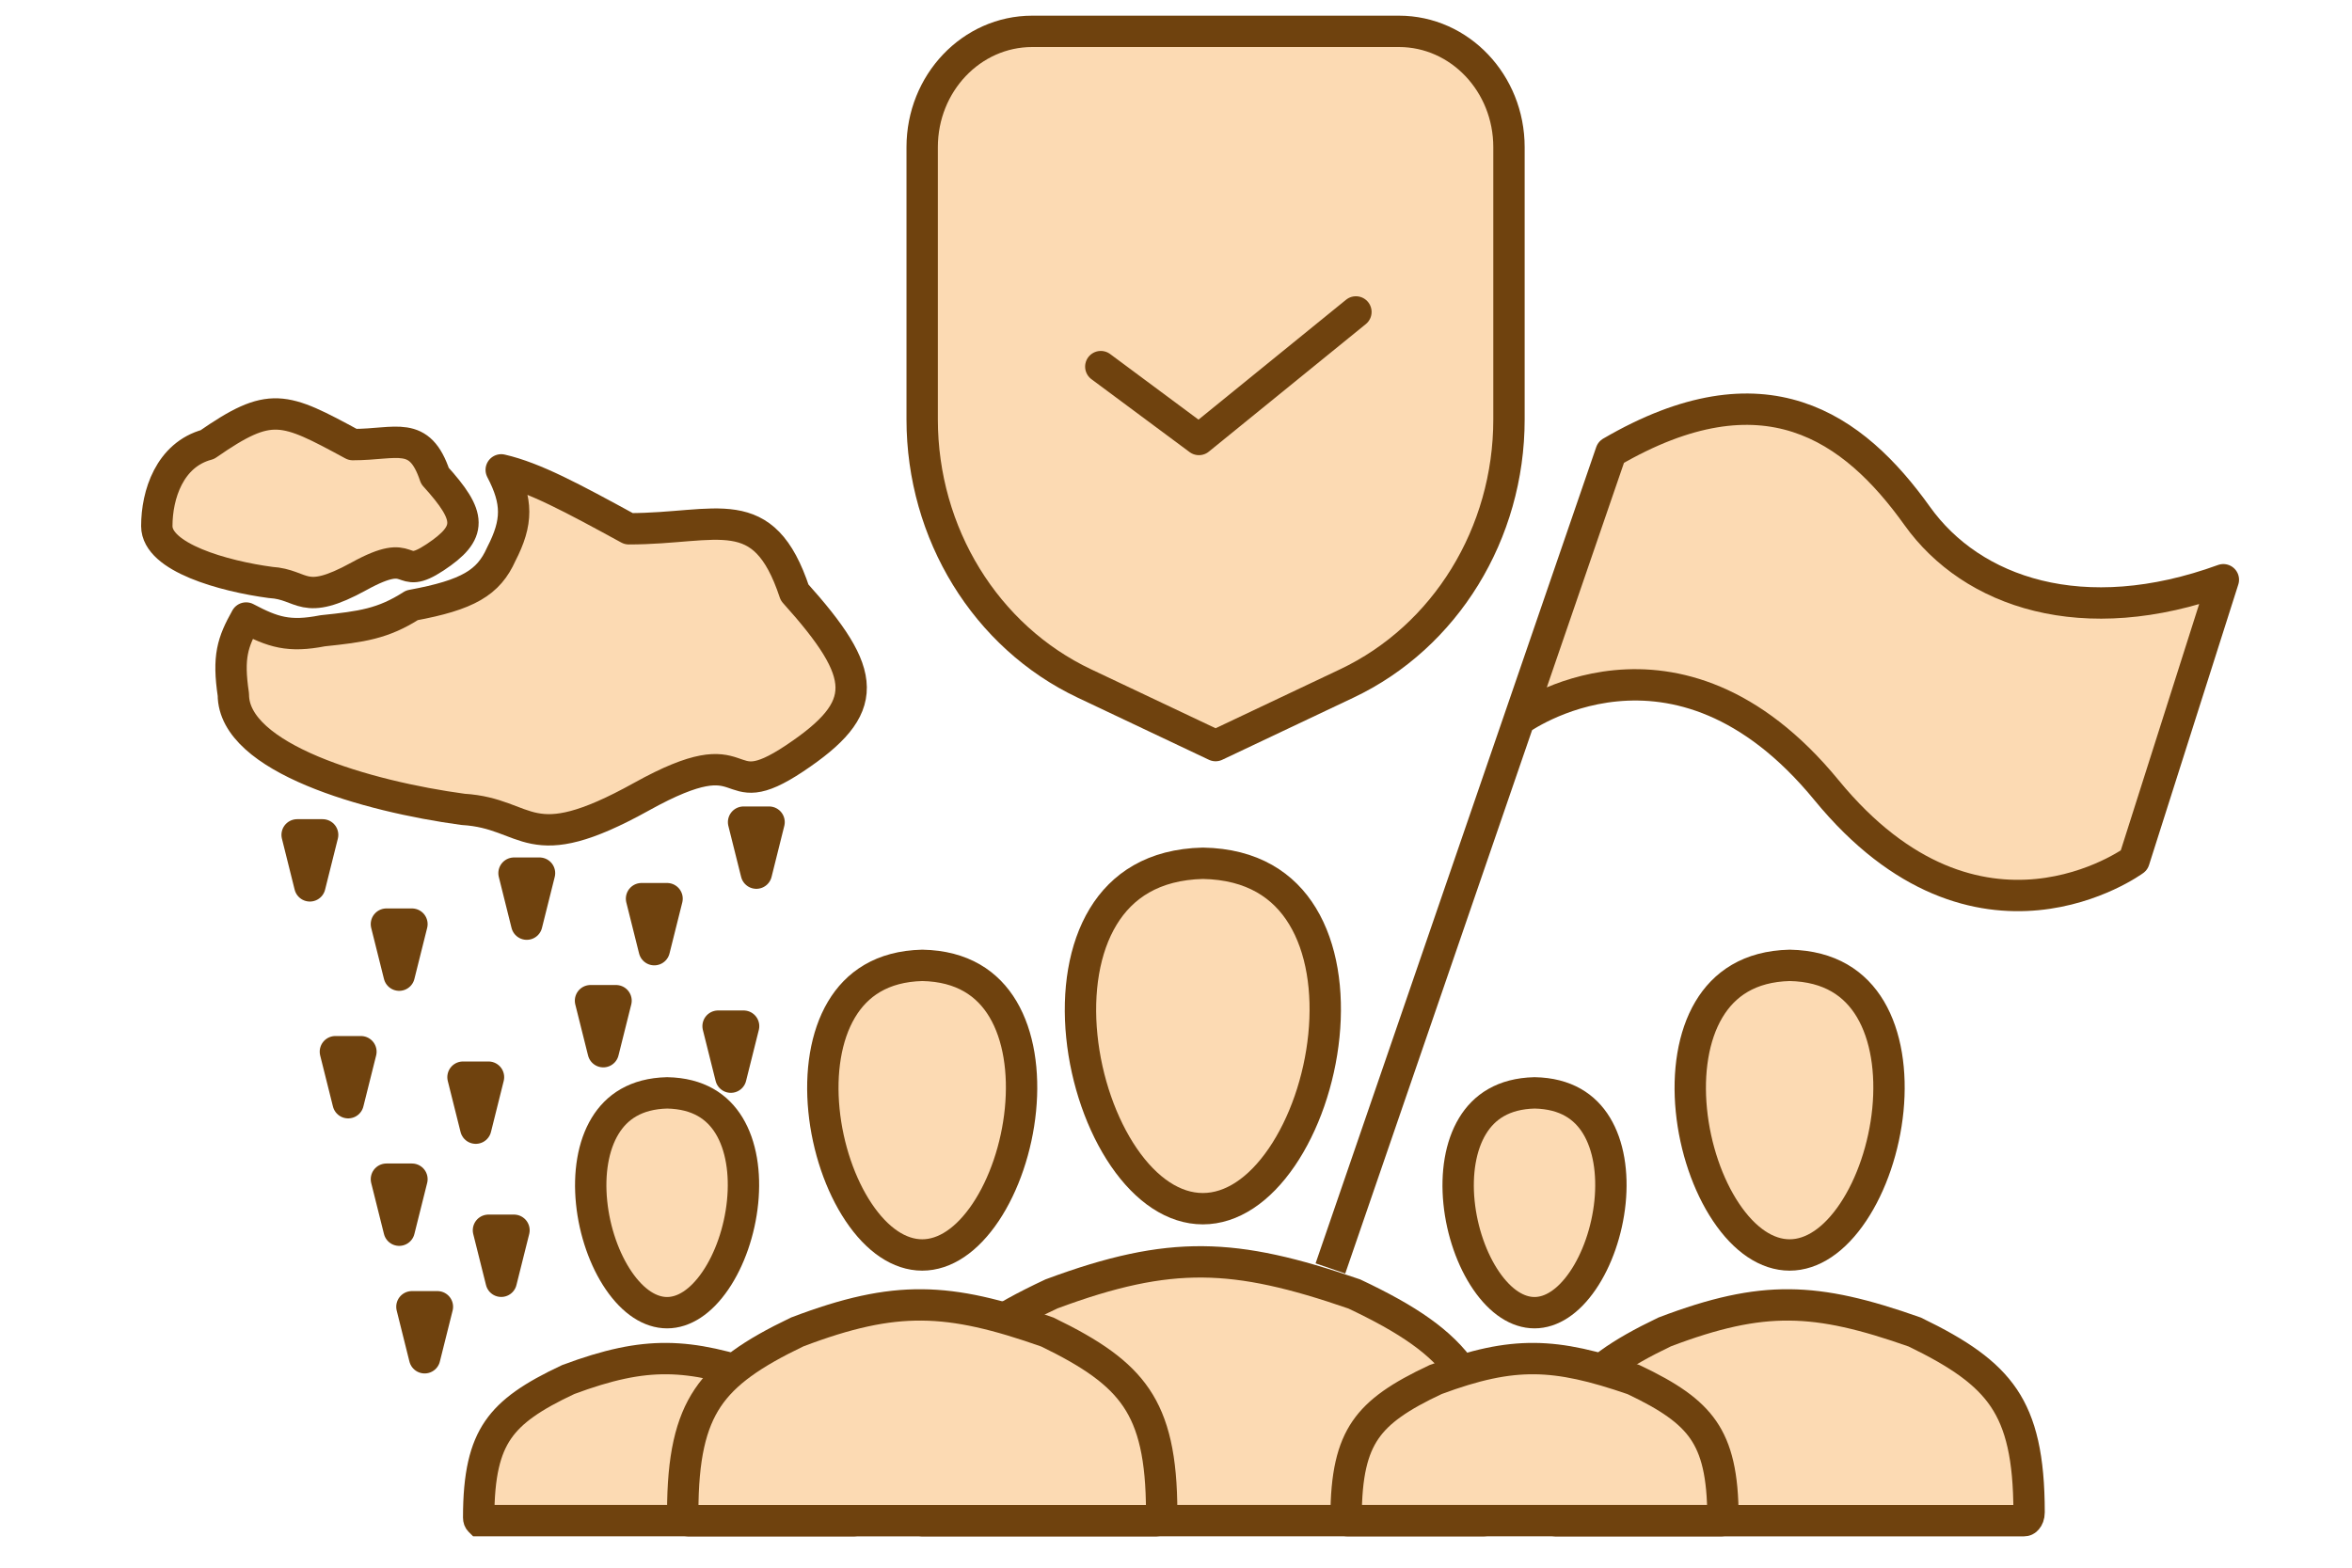
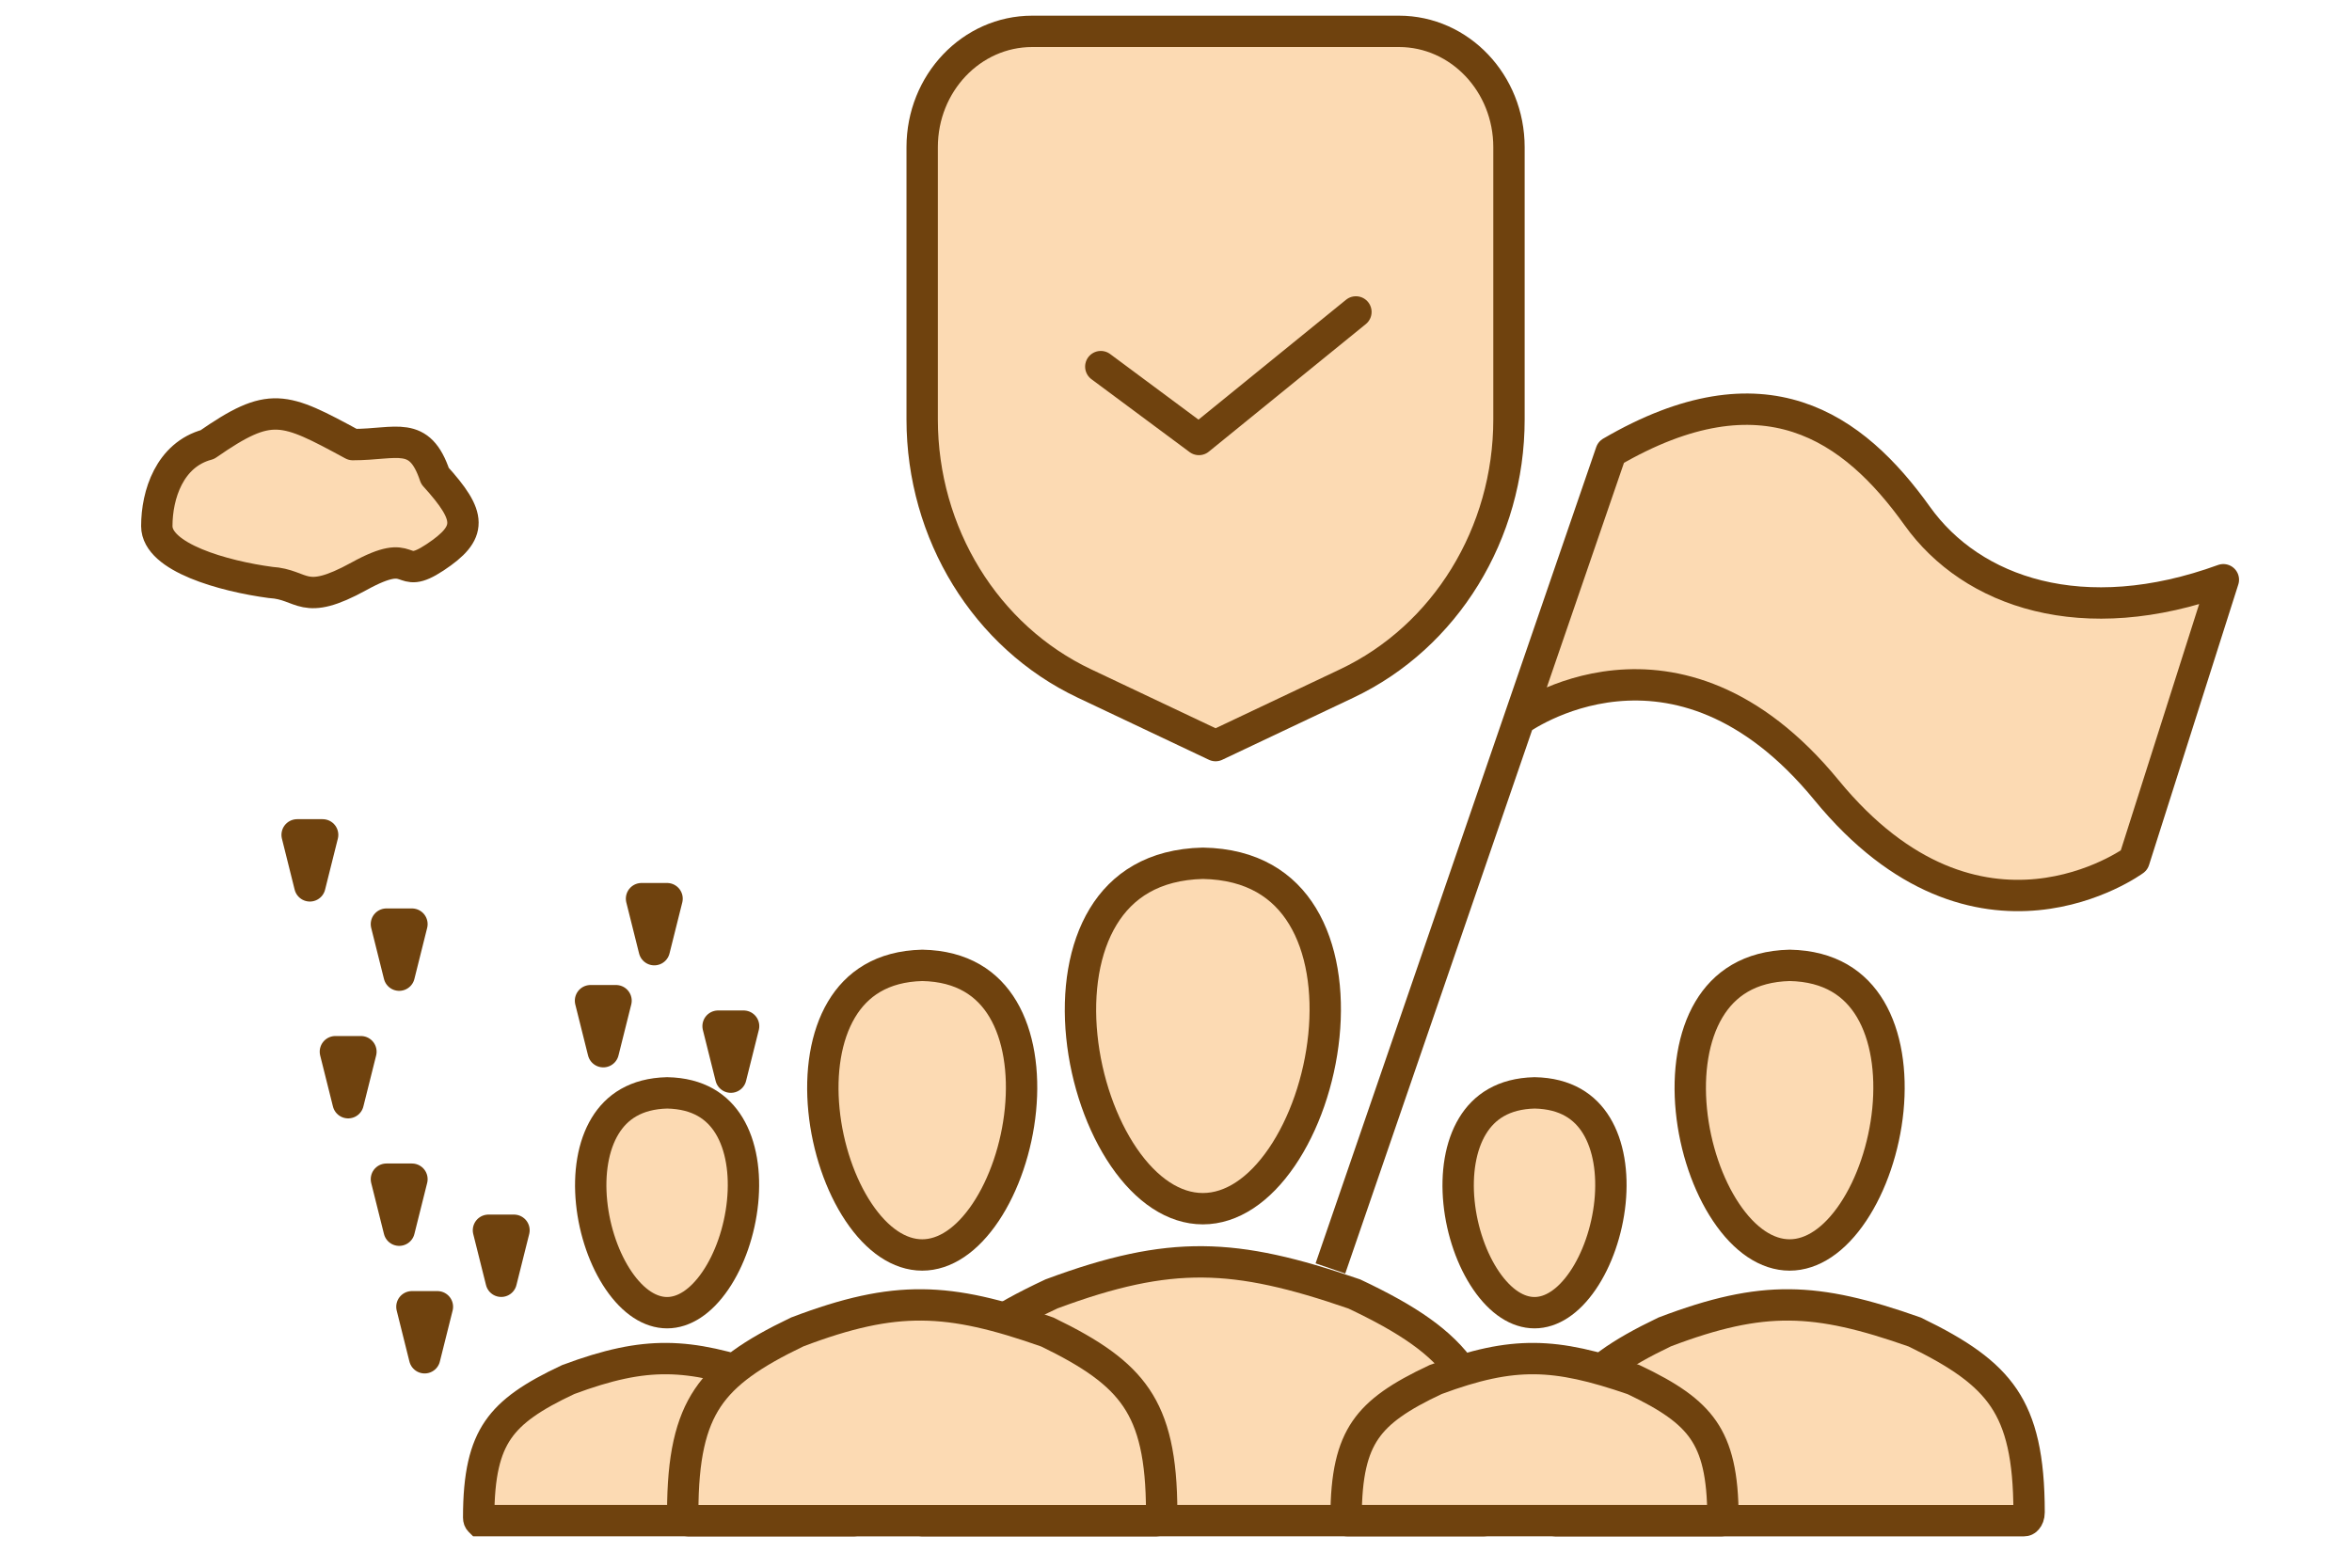
<svg xmlns="http://www.w3.org/2000/svg" width="75" height="50" viewBox="0 0 75 50" fill="none">
  <path d="M19.295 35.911C19.662 35.307 20.276 34.88 21.273 34.856C22.27 34.875 22.883 35.298 23.249 35.9C23.634 36.532 23.773 37.412 23.679 38.34C23.586 39.265 23.268 40.177 22.812 40.844C22.351 41.519 21.808 41.867 21.272 41.867C20.736 41.867 20.193 41.52 19.732 40.847C19.276 40.182 18.958 39.273 18.865 38.35C18.771 37.423 18.91 36.544 19.295 35.911ZM15.264 48.401C15.264 47.037 15.466 46.214 15.881 45.608C16.298 44.998 16.98 44.533 18.12 43.999C19.387 43.527 20.336 43.323 21.266 43.331C22.198 43.339 23.151 43.56 24.429 44.001C25.555 44.534 26.236 44.999 26.655 45.609C27.073 46.216 27.281 47.039 27.281 48.401C27.281 48.458 27.262 48.487 27.254 48.497C27.253 48.498 27.252 48.499 27.251 48.499H15.293C15.293 48.499 15.292 48.498 15.291 48.497C15.282 48.487 15.264 48.458 15.264 48.401Z" fill="#FCDAB3" stroke="#6F420E" />
  <path d="M35.178 29.236C35.774 28.254 36.776 27.571 38.358 27.533C39.939 27.562 40.94 28.241 41.535 29.22C42.15 30.23 42.36 31.609 42.216 33.035C42.073 34.458 41.584 35.867 40.873 36.907C40.157 37.955 39.276 38.55 38.356 38.55C37.436 38.55 36.555 37.956 35.839 36.912C35.129 35.875 34.64 34.47 34.497 33.05C34.353 31.626 34.563 30.248 35.178 29.236ZM29.094 48.102C29.094 46.035 29.399 44.741 30.063 43.771C30.73 42.797 31.806 42.075 33.531 41.267C35.453 40.552 36.91 40.234 38.349 40.246C39.791 40.258 41.252 40.602 43.186 41.27C44.891 42.076 45.967 42.798 46.637 43.772C47.306 44.743 47.619 46.038 47.619 48.102C47.619 48.394 47.442 48.499 47.328 48.499H29.384C29.271 48.499 29.094 48.394 29.094 48.102Z" fill="#FCDAB3" stroke="#6F420E" />
  <path d="M54.492 32.2C54.976 31.386 55.784 30.821 57.069 30.789C58.352 30.814 59.16 31.374 59.643 32.186C60.144 33.029 60.319 34.188 60.201 35.396C60.082 36.599 59.678 37.788 59.093 38.662C58.502 39.547 57.79 40.026 57.067 40.026C56.344 40.026 55.632 39.548 55.041 38.666C54.457 37.795 54.052 36.609 53.934 35.408C53.815 34.203 53.99 33.045 54.492 32.2ZM49.432 48.236C49.432 46.481 49.686 45.394 50.228 44.584C50.771 43.774 51.651 43.167 53.082 42.481C54.676 41.875 55.878 41.608 57.061 41.619C58.245 41.629 59.451 41.917 61.057 42.484C62.471 43.168 63.35 43.775 63.897 44.586C64.442 45.396 64.703 46.483 64.703 48.236C64.703 48.343 64.668 48.415 64.634 48.454C64.603 48.491 64.573 48.501 64.544 48.501H49.59C49.562 48.501 49.531 48.491 49.5 48.454C49.467 48.415 49.432 48.343 49.432 48.236Z" fill="#FCDAB3" stroke="#6F420E" />
  <path d="M26.832 32.2C27.316 31.386 28.124 30.821 29.409 30.789C30.692 30.814 31.5 31.374 31.983 32.186C32.484 33.029 32.659 34.188 32.54 35.396C32.422 36.599 32.017 37.788 31.433 38.662C30.841 39.547 30.13 40.026 29.407 40.026C28.684 40.026 27.972 39.548 27.381 38.666C26.797 37.795 26.392 36.609 26.274 35.408C26.155 34.203 26.33 33.045 26.832 32.2ZM21.771 48.236C21.771 46.481 22.026 45.394 22.568 44.584C23.111 43.774 23.99 43.167 25.422 42.481C27.016 41.875 28.218 41.608 29.4 41.619C30.585 41.629 31.791 41.917 33.397 42.484C34.811 43.168 35.69 43.775 36.236 44.586C36.782 45.396 37.043 46.483 37.043 48.236C37.043 48.343 37.008 48.415 36.974 48.454C36.943 48.491 36.913 48.501 36.884 48.501H21.93C21.902 48.501 21.871 48.491 21.84 48.454C21.806 48.415 21.771 48.343 21.771 48.236Z" fill="#FCDAB3" stroke="#6F420E" />
  <path d="M46.956 35.911C47.322 35.307 47.936 34.88 48.934 34.856C49.93 34.875 50.543 35.298 50.909 35.9C51.294 36.532 51.433 37.412 51.34 38.34C51.246 39.265 50.928 40.177 50.472 40.844C50.011 41.519 49.468 41.867 48.932 41.867C48.396 41.867 47.853 41.52 47.392 40.847C46.936 40.182 46.618 39.273 46.525 38.35C46.432 37.423 46.571 36.544 46.956 35.911ZM42.924 48.401C42.924 47.037 43.126 46.214 43.541 45.608C43.958 44.998 44.64 44.533 45.78 43.999C47.047 43.527 47.996 43.323 48.926 43.331C49.858 43.339 50.811 43.56 52.089 44.001C53.215 44.534 53.896 44.999 54.316 45.609C54.733 46.216 54.941 47.039 54.941 48.401C54.941 48.458 54.922 48.487 54.914 48.497C54.913 48.498 54.912 48.499 54.911 48.499H42.954C42.953 48.499 42.952 48.498 42.951 48.497C42.943 48.487 42.924 48.458 42.924 48.401Z" fill="#FCDAB3" stroke="#6F420E" />
  <path fill-rule="evenodd" clip-rule="evenodd" d="M48.118 4.694C48.118 2.654 46.547 1 44.61 1C41.266 1 36.258 1 32.915 1C30.977 1 29.406 2.654 29.406 4.694C29.406 7.181 29.406 10.516 29.406 13.376C29.406 17.012 31.432 20.31 34.581 21.8C36.744 22.824 38.762 23.78 38.762 23.78C38.762 23.78 40.781 22.824 42.943 21.8C46.093 20.31 48.118 17.012 48.118 13.376V4.694Z" fill="#FCDAB3" stroke="#6F420E" stroke-miterlimit="2" stroke-linecap="round" stroke-linejoin="round" />
  <path fill-rule="evenodd" clip-rule="evenodd" d="M35.102 11.693L38.231 14.017L43.237 9.949" fill="#FCDAB3" />
  <path d="M35.102 11.693L38.231 14.017L43.237 9.949" stroke="#6F420E" stroke-miterlimit="2" stroke-linecap="round" stroke-linejoin="round" />
  <path d="M68.051 27.439L70.898 18.49C66.424 20.119 62.88 18.898 61.136 16.456C59.102 13.61 56.254 11.574 51.373 14.422L48.437 22.965C48.437 22.965 53.407 19.305 58.244 25.202C63.081 31.099 68.051 27.439 68.051 27.439Z" fill="#FCDAB3" />
  <path d="M42.424 40.456L48.437 22.965M48.437 22.965L51.373 14.422C56.254 11.574 59.102 13.61 61.136 16.456C62.88 18.898 66.424 20.119 70.898 18.49L68.051 27.439C68.051 27.439 63.081 31.099 58.244 25.202C53.407 19.305 48.437 22.965 48.437 22.965Z" stroke="#6F420E" stroke-linejoin="round" />
-   <path d="M25.339 18.898C24.343 15.898 22.899 16.865 20.051 16.865C18.254 15.884 17.047 15.231 15.983 14.986C16.508 15.992 16.514 16.649 15.983 17.677C15.581 18.579 14.928 18.975 13.136 19.305C12.216 19.896 11.533 19.989 10.289 20.118C9.211 20.329 8.704 20.163 7.848 19.711C7.413 20.487 7.262 20.949 7.441 22.154C7.441 24.188 11.72 25.402 14.763 25.814C16.918 25.943 16.797 27.442 20.458 25.408C24.119 23.374 22.899 25.814 25.339 24.187C27.78 22.559 27.705 21.529 25.339 18.898Z" fill="#FCDAB3" stroke="#6F420E" stroke-linejoin="round" />
  <path d="M6.613 14.179C5.408 14.502 5 15.779 5 16.779C5 17.778 7.121 18.375 8.628 18.577C9.696 18.641 9.636 19.377 11.451 18.378C13.265 17.378 12.66 18.577 13.87 17.778C15.079 16.978 15.042 16.472 13.87 15.179C13.376 13.704 12.66 14.18 11.249 14.18C9.032 12.979 8.628 12.78 6.613 14.179Z" fill="#FCDAB3" stroke="#6F420E" stroke-linejoin="round" />
  <path d="M9.881 28.254V26.627M9.881 28.254L10.288 26.627H9.475L9.881 28.254Z" stroke="#6F420E" stroke-linejoin="round" />
  <path d="M12.729 31.102V29.474M12.729 31.102L13.136 29.474H12.322L12.729 31.102Z" stroke="#6F420E" stroke-linejoin="round" />
-   <path d="M16.797 29.475V27.848M16.797 29.475L17.204 27.848H16.391L16.797 29.475Z" stroke="#6F420E" stroke-linejoin="round" />
  <path d="M20.864 30.289V28.662M20.864 30.289L21.271 28.662H20.457L20.864 30.289Z" stroke="#6F420E" stroke-linejoin="round" />
-   <path d="M24.118 27.848V26.221M24.118 27.848L24.524 26.221H23.711L24.118 27.848Z" stroke="#6F420E" stroke-linejoin="round" />
  <path d="M11.102 35.17V33.543M11.102 35.17L11.509 33.543H10.695L11.102 35.17Z" stroke="#6F420E" stroke-linejoin="round" />
-   <path d="M15.171 35.982V34.355M15.171 35.982L15.577 34.355H14.764L15.171 35.982Z" stroke="#6F420E" stroke-linejoin="round" />
  <path d="M19.237 33.543V31.916M19.237 33.543L19.644 31.916H18.83L19.237 33.543Z" stroke="#6F420E" stroke-linejoin="round" />
  <path d="M23.305 34.355V32.728M23.305 34.355L23.712 32.728H22.898L23.305 34.355Z" stroke="#6F420E" stroke-linejoin="round" />
  <path d="M12.729 39.236V37.609M12.729 39.236L13.136 37.609H12.322L12.729 39.236Z" stroke="#6F420E" stroke-linejoin="round" />
  <path d="M15.983 40.865V39.238M15.983 40.865L16.39 39.238H15.576L15.983 40.865Z" stroke="#6F420E" stroke-linejoin="round" />
  <path d="M13.541 43.305V41.678M13.541 43.305L13.948 41.678H13.135L13.541 43.305Z" stroke="#6F420E" stroke-linejoin="round" />
</svg>